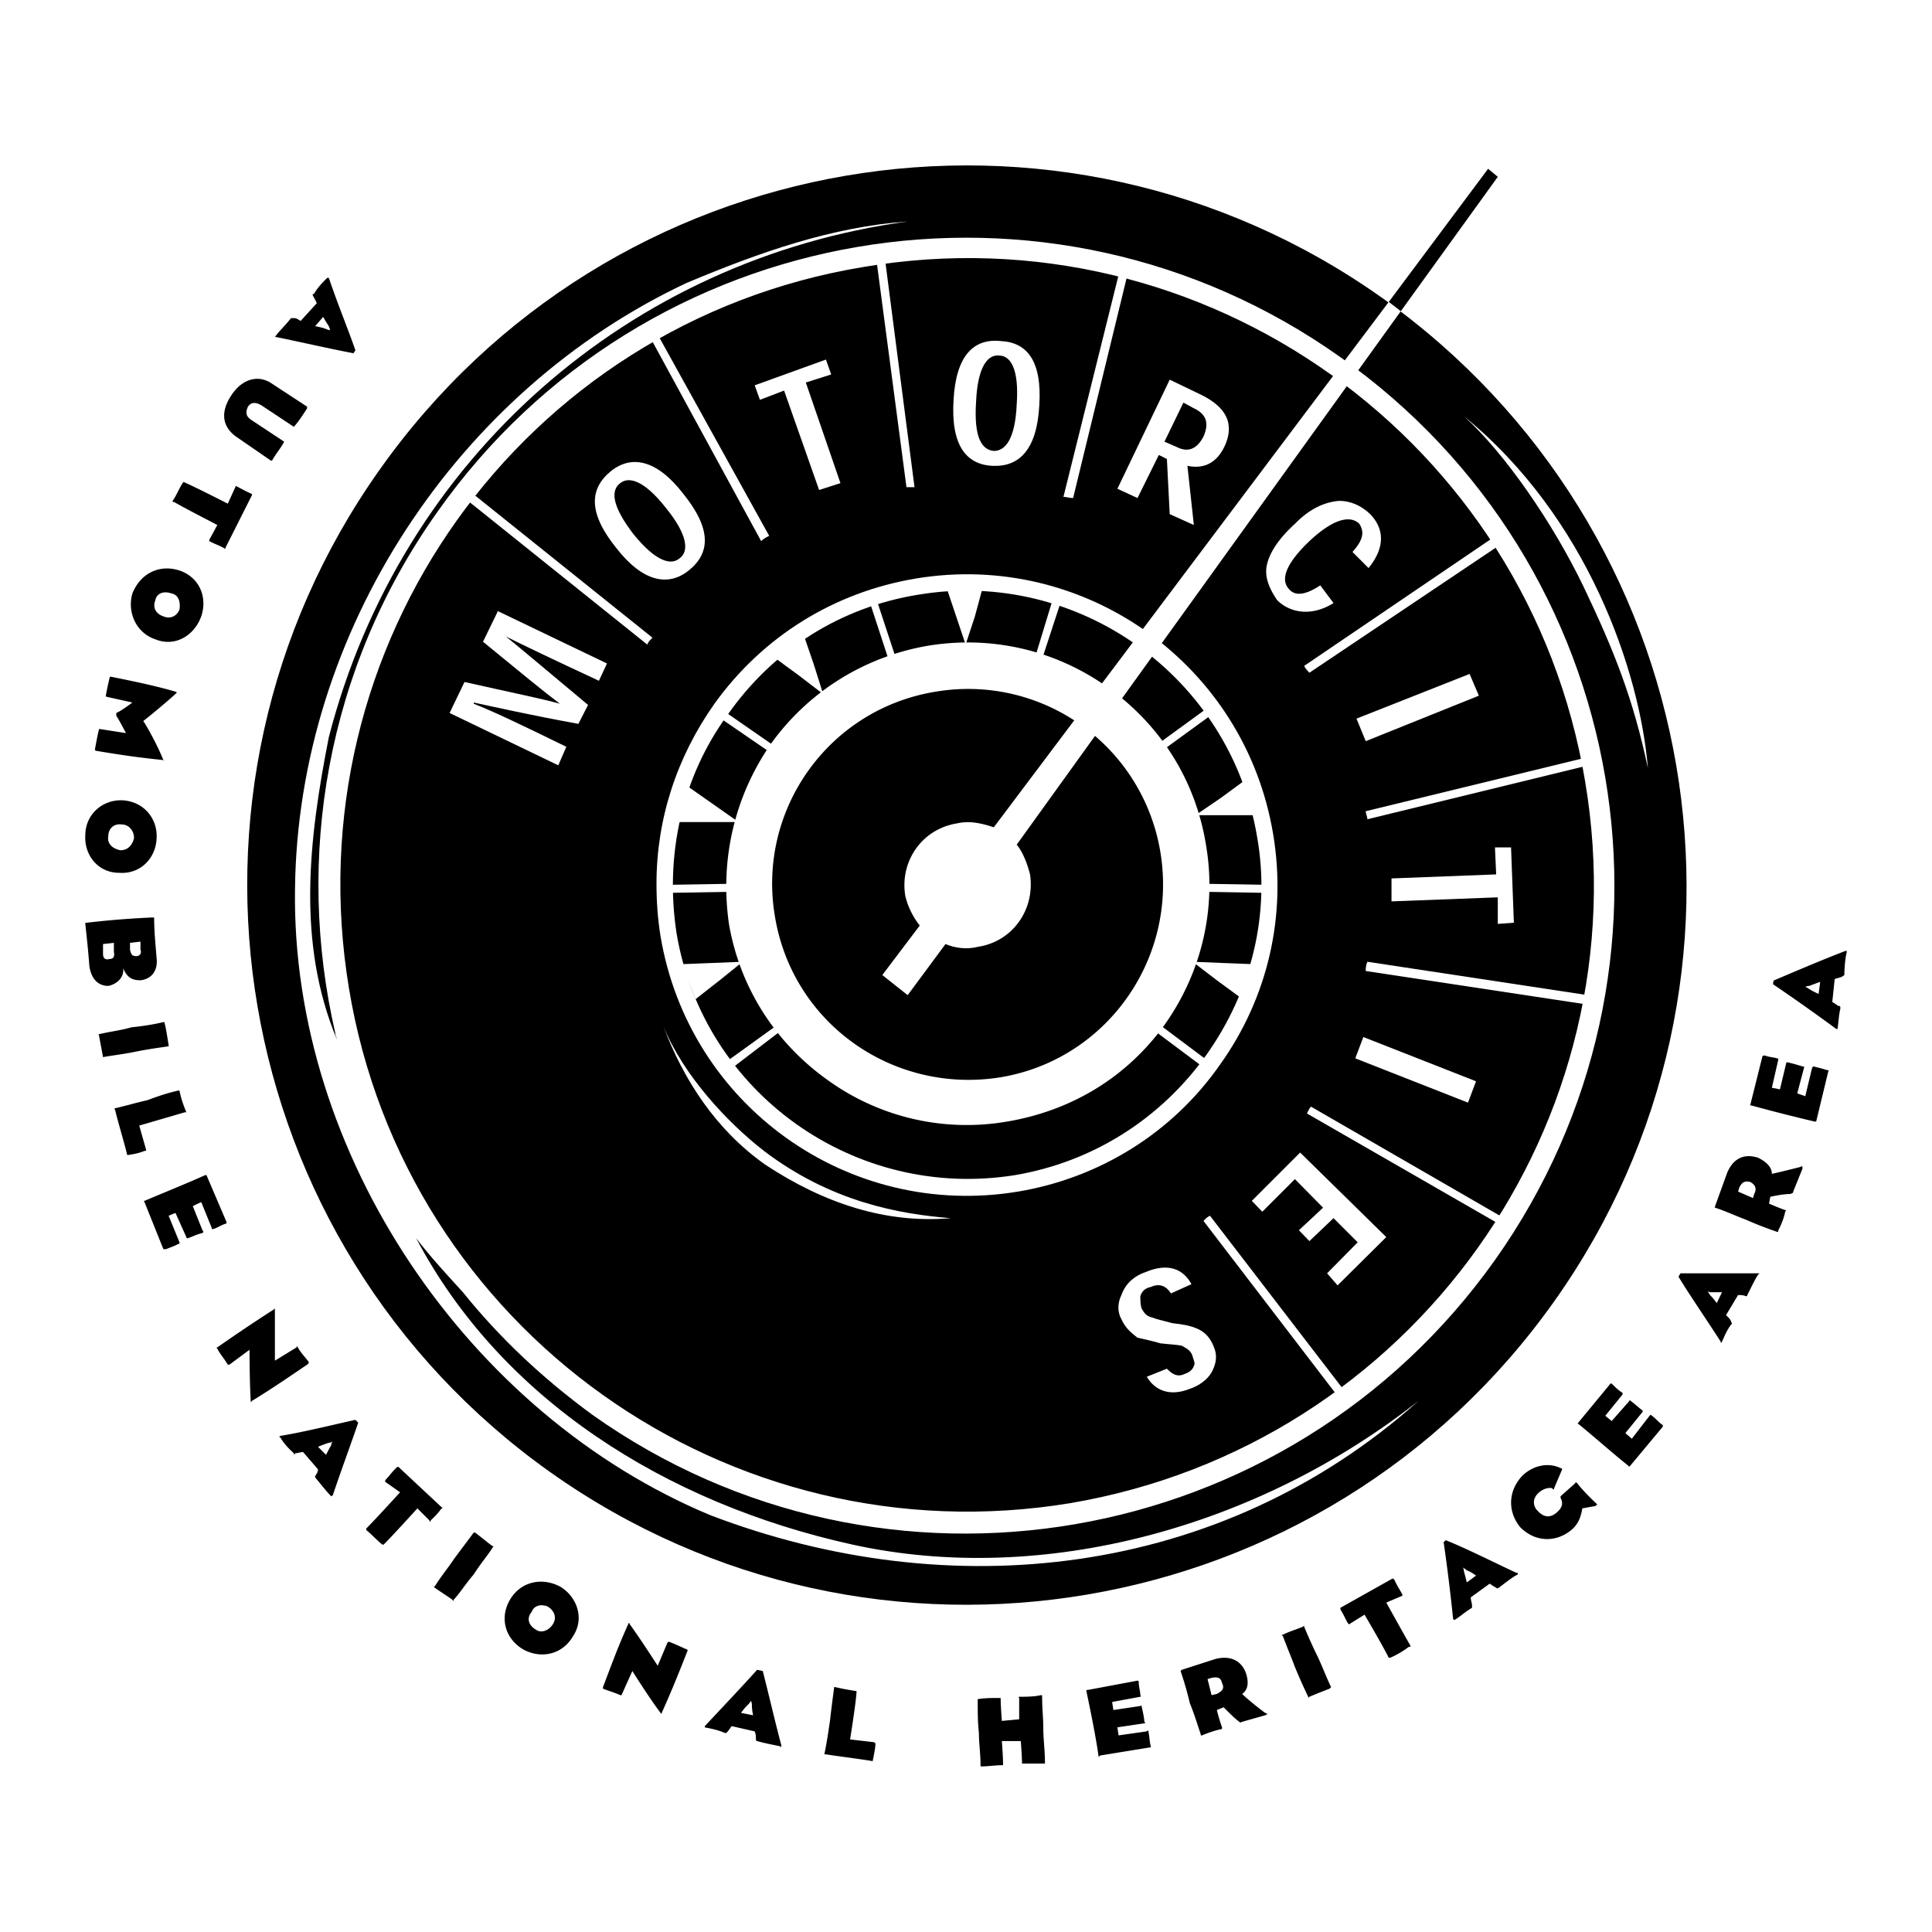
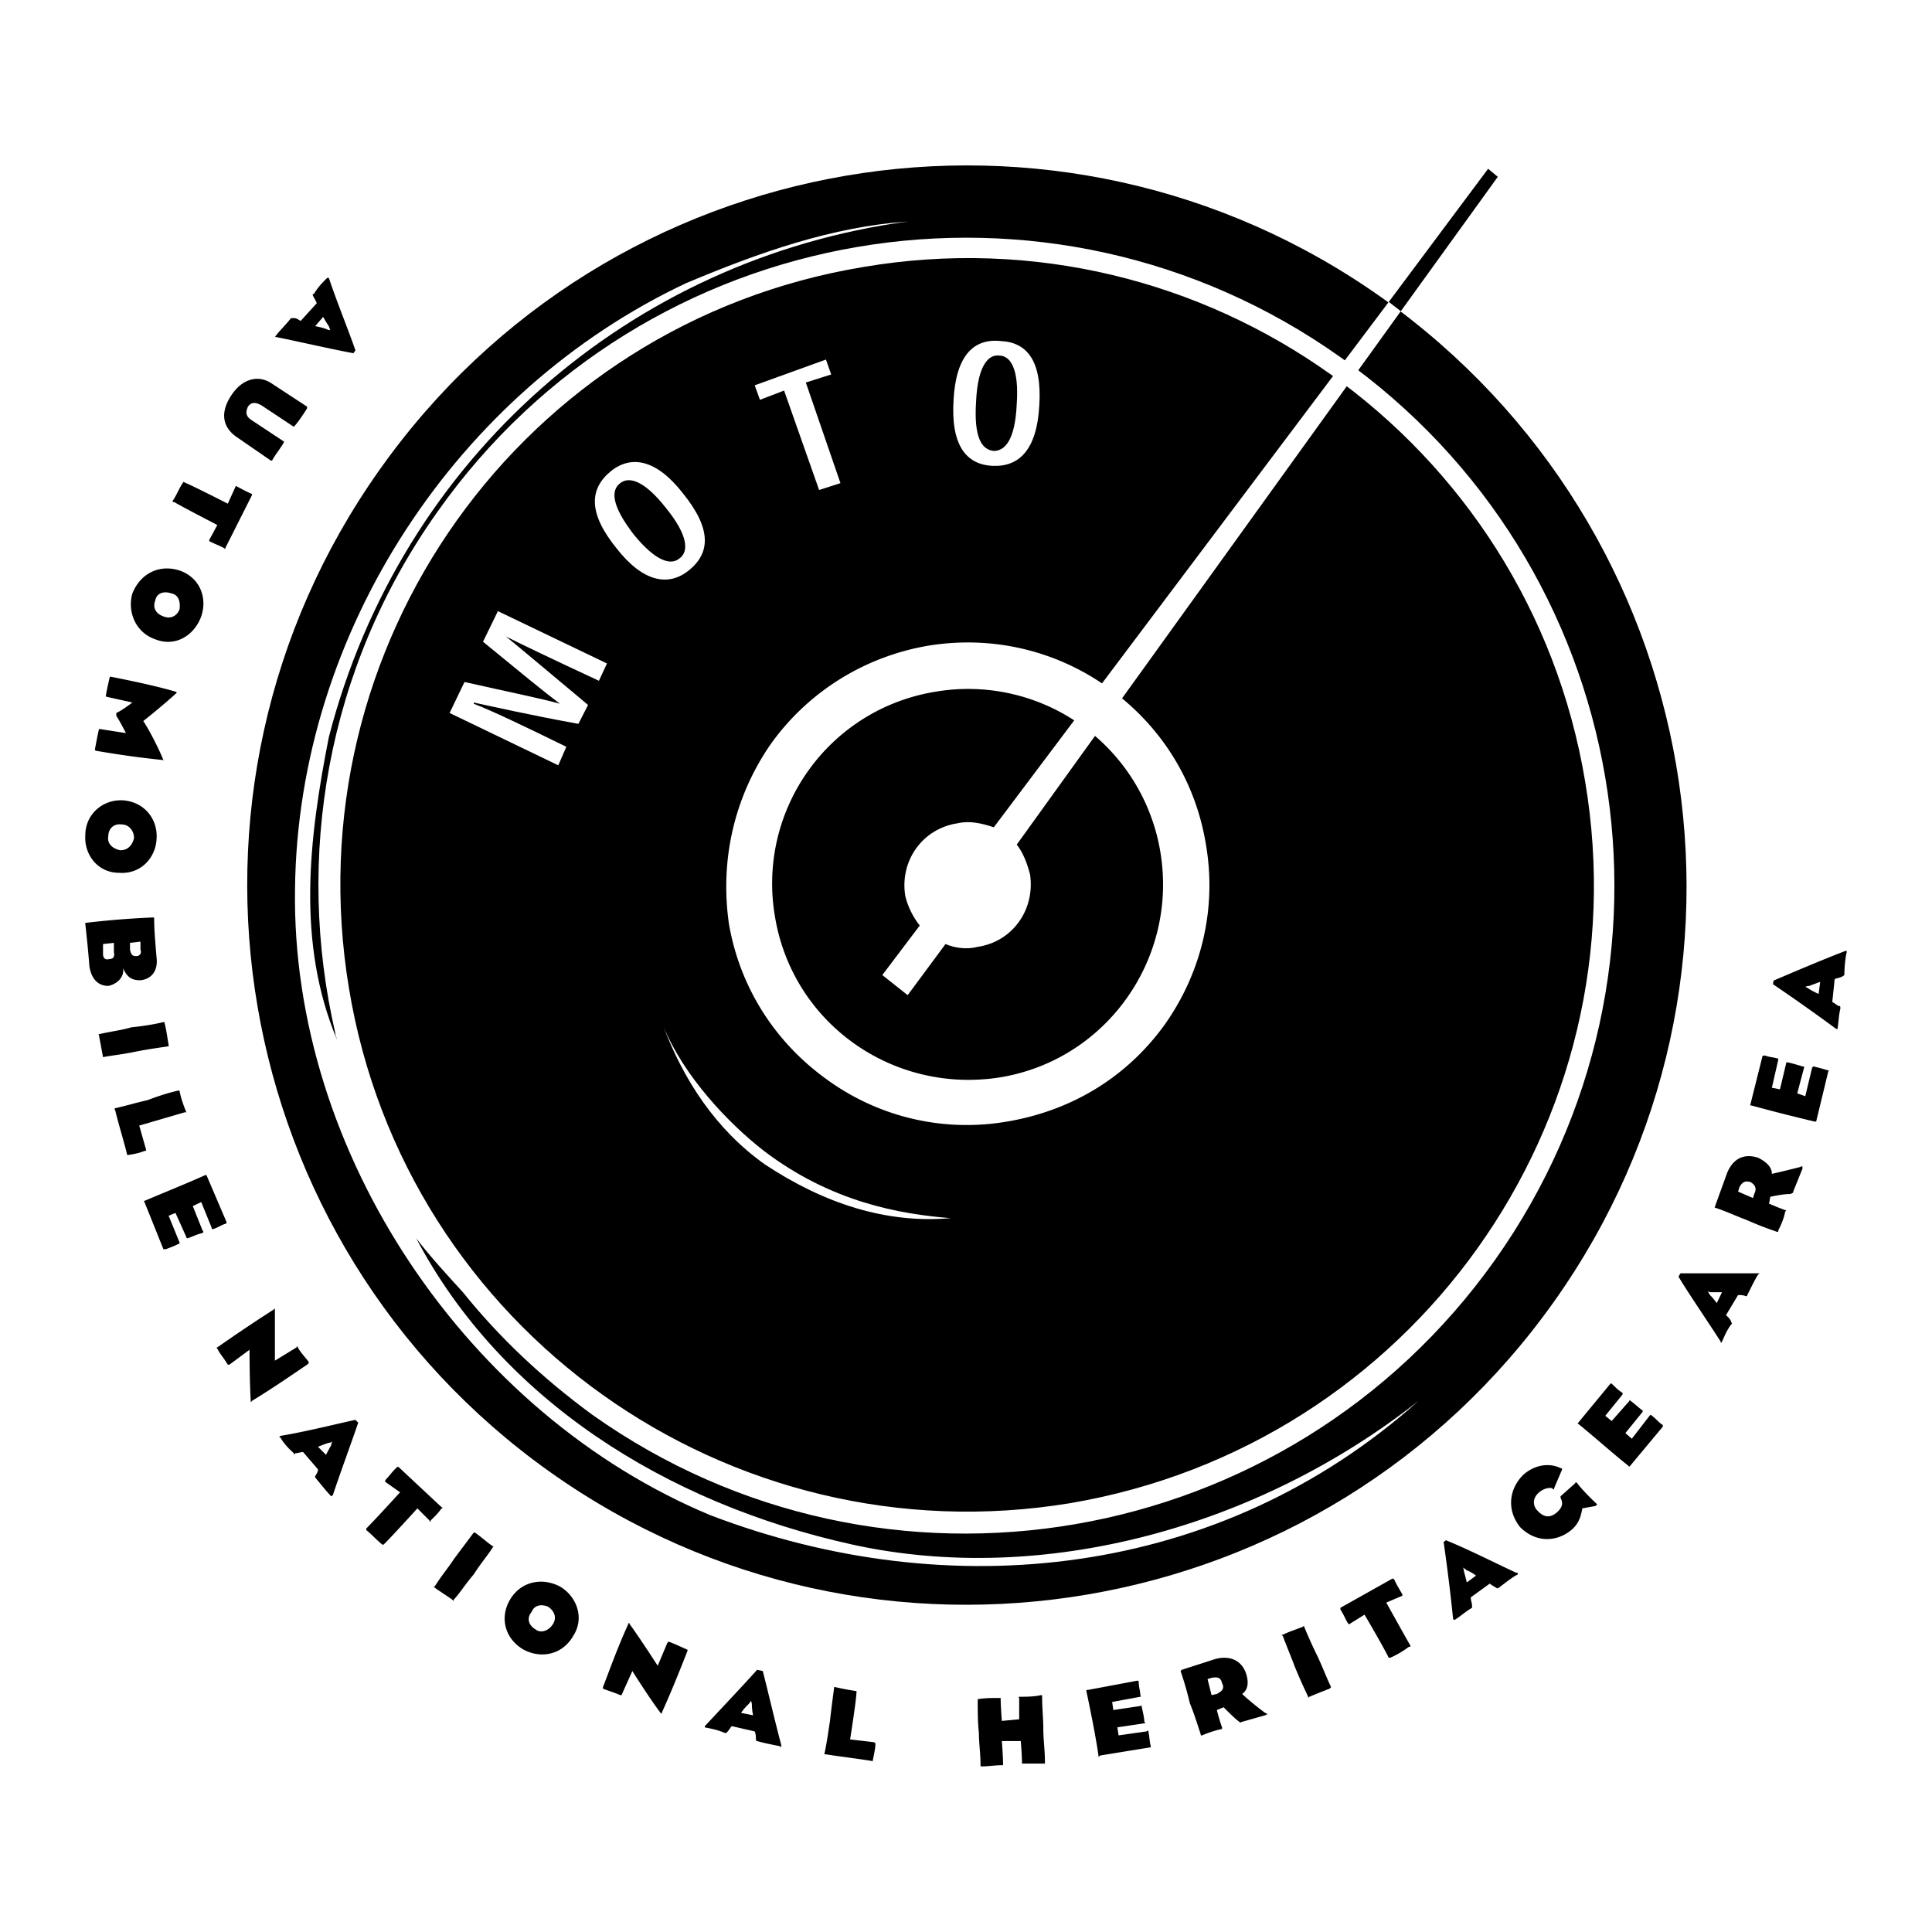
<svg xmlns="http://www.w3.org/2000/svg" width="2500" height="2500" viewBox="0 0 192.756 192.756">
  <g fill-rule="evenodd" clip-rule="evenodd">
    <path fill="#fff" d="M0 0h192.756v192.756H0V0z" />
    <path d="M137.908 29.729c-32.33-22.931-77.109-15.301-100.04 17.148-22.891 32.289-15.261 77.067 17.028 99.999 32.329 22.932 77.227 15.301 100.159-17.028 22.931-32.287 15.261-77.066-17.147-100.119z" />
    <path d="M34.816 98.604c5.623 34.056 37.911 56.987 71.967 51.365 34.055-5.783 57.107-37.951 51.365-72.008-5.664-34.016-37.951-57.107-72.008-51.325-34.055 5.624-56.987 37.792-51.324 71.968z" />
-     <path d="M157.988 58.524c3.092 6.466 4.979 11.285 6.424 18.112-.803-9.638-6.023-25.06-18.352-35.1 4.016 3.615 8.835 10.563 11.928 16.988z" fill="#fff" />
    <path d="M133.73 35.633c-29.076-20.642-69.437-13.814-90.079 15.422-11.125 15.663-14.217 34.578-10.201 52.008 0 .241.161.521.161.643-4.016-9.639-2.812-19.96-.803-30.161 7.229-27.992 30.16-47.71 57.75-51.445-7.51.521-14.739 3.052-22.088 6.144-22.811 10.723-38.755 34.738-39.036 60.441-.401 26.425 17.31 52.449 41.446 62.489 23.855 9.117 50.802 6.306 70.642-11.405-15.984 12.61-37.43 18.514-56.465 14.337-18.755-4.136-35.1-14.578-43.533-30.562 1.445 1.888 3.052 3.614 4.658 5.381 3.655 4.539 7.912 8.555 12.892 12.209 29.076 20.643 69.437 13.654 90.08-15.422 20.641-29.115 13.813-69.437-15.424-90.079zM106.783 149.97c-34.056 5.622-66.345-17.31-71.967-51.365-5.663-34.177 17.269-66.345 51.325-71.968 34.057-5.783 66.344 17.309 72.008 51.325 5.742 34.057-17.311 66.225-51.366 72.008z" fill="#fff" />
-     <path d="M66.181 102.38c2.008 4.939 6.425 9.639 10.04 12.449 6.707 5.101 13.534 6.305 18.634 6.707-6.425.562-12.61-1.446-18.514-5.342-4.939-3.494-8.152-8.473-10.16-13.814z" fill="#fff" />
-     <path d="M91.361 57.721c-8.152 1.366-15.261 5.783-20.08 12.49-3.775 5.342-5.783 11.526-5.783 17.952 0 1.767.12 3.494.401 5.221 2.812 16.907 18.755 28.312 35.663 25.502 8.193-1.366 15.422-5.904 20.119-12.61 4.82-6.707 6.707-14.9 5.342-23.052-2.81-16.909-18.753-28.314-35.662-25.503zM67.506 93.143c-1.205-7.791.522-15.582 5.1-21.847 4.539-6.466 11.245-10.723 19.036-11.968 15.943-2.65 31.084 8.193 33.775 24.136 1.365 7.671-.523 15.422-5.102 21.848-4.537 6.305-11.244 10.602-19.035 11.928-15.943 2.57-31.083-8.154-33.774-24.097zm-1.606.241z" fill="#fff" />
+     <path d="M66.181 102.38c2.008 4.939 6.425 9.639 10.04 12.449 6.707 5.101 13.534 6.305 18.634 6.707-6.425.562-12.61-1.446-18.514-5.342-4.939-3.494-8.152-8.473-10.16-13.814" fill="#fff" />
    <path d="M82.526 107.721c-5.221-3.735-8.714-9.236-9.799-15.542-.923-6.426.562-12.73 4.177-17.952 3.735-5.221 9.357-8.714 15.662-9.799 6.305-1.044 12.731.402 17.993 4.177 5.221 3.735 8.715 9.237 9.758 15.662 1.086 6.305-.4 12.731-4.137 17.992-3.773 5.221-9.275 8.555-15.701 9.639a23.685 23.685 0 0 1-17.953-4.177zM93.37 69.006c-10.723 1.727-17.831 11.807-16.064 22.369 1.727 10.723 11.807 17.831 22.531 16.104 10.562-1.767 17.67-11.807 15.943-22.409a19.434 19.434 0 0 0-22.41-16.064z" fill="#fff" />
-     <path fill="#fff" d="M73.691 82.019l-4.98-3.495-.522 1.727-.563 1.768H73.691zM80.237 63.504l-1.445 1.085-1.487 1.044 2.41 1.767 2.41 1.847-.924-2.932-.964-2.811zM94.454 58.686l1.887 5.622.925-2.811.802-2.973-1.727.162h-1.887zM122.324 81.335h2.973l-.563-1.727-.521-1.766-2.41 1.766-2.53 1.727h3.051zM71.121 96.074l-3.093.121.683 1.767.683 1.726 2.41-1.887 2.288-1.847-2.971.12zM118.992 95.954l2.41 1.847 2.409 1.767.521-1.606.684-1.767-3.092-.121-2.932-.12zM119.393 88.163v.803l7.23.121v-.803l-7.23-.121zM115.377 75.312l5.904-4.297c-.16-.121-.281-.402-.402-.683l-5.902 4.297c.119.281.24.401.4.683zM103.049 66.315c.24.121.4.121.643.281l2.289-6.988c-.281-.121-.523-.121-.805-.281l-2.127 6.988zM86.663 59.729l2.289 6.988c.281-.121.402-.121.683-.281l-2.29-6.948c-.281.121-.401.121-.682.241zM114.574 102.38l5.742 4.297.562-.562-5.902-4.418c-.162.281-.281.402-.402.683zM77.948 74.91l-6.024-4.177-.402.683 6.024 4.137.402-.643zM73.691 88.163l-7.39.12.121.803 7.269-.121v-.802zM72.205 106.114l.522.683 5.783-4.417-.401-.523-5.904 4.257z" />
    <path d="M139.754 31.055l9.68-13.413-.965-.804-9.918 13.293 1.203.924z" />
    <path d="M138.551 30.131L99.152 82.54c-1.205-.401-2.41-.683-3.614-.401-3.494.522-5.783 3.735-5.221 7.229.242 1.085.804 2.169 1.446 2.972l-3.735 4.94 2.53 2.008 3.775-5.101c.924.402 2.128.562 3.213.281 3.494-.522 5.742-3.735 5.221-7.229-.281-1.084-.684-2.169-1.326-2.972l38.312-53.212-1.202-.924zM55.86 70.211c-1.606-1.205-3.896-3.092-7.671-6.185l1.486-3.052 10.883 5.221-.803 1.727c-4.578-2.128-7.67-3.614-9.277-4.417 1.486 1.205 4.016 3.333 8.193 6.827l-.964 1.888c-5.06-.924-8.554-1.727-10.441-2.128v.12c1.767.683 4.819 2.129 9.237 4.297l-.803 1.847-10.843-5.221 1.486-3.092c4.818 1.084 7.629 1.646 9.517 2.168zM61.482 54.669c-2.811-3.494-2.691-5.903-.522-7.67 2.008-1.606 4.538-1.205 7.229 2.289 2.812 3.494 2.691 5.904.522 7.63-2.008 1.606-4.538 1.205-7.229-2.249zm.402-6.466c-.924.683-.924 2.169 1.325 5.101 2.289 2.811 3.775 3.092 4.578 2.41.924-.643.924-2.249-1.366-5.06-2.248-2.852-3.734-3.093-4.537-2.451zM82.928 37.36l-2.531.803 3.455 10.04-2.129.683-3.494-9.919-2.41.923-.522-1.446 7.109-2.57.522 1.486zM95.137 39.89c.241-4.417 2.008-6.144 4.699-5.863 2.65.121 4.137 2.008 3.855 6.426-.242 4.417-2.008 6.144-4.66 6.024-2.69-.121-4.176-2.129-3.894-6.587zm4.537-4.417c-1.043-.121-2.127.964-2.289 4.578-.24 3.614.562 4.819 1.768 4.94 1.084 0 2.129-1.044 2.289-4.699.242-3.615-.682-4.819-1.768-4.819z" fill="#fff" />
-     <path d="M119.111 52.38l-2.408-1.084-.281-5.502-.805-.402-2.127 4.297-2.008-.924 5.221-10.884 3.092 1.486c1.887.924 3.615 2.41 2.41 5.1-.924 2.008-2.41 2.29-3.736 2.008l.642 5.905zm-1.726-7.791c1.084.562 2.008.281 2.691-1.044.521-1.205.402-2.169-.965-2.812l-1.043-.562-1.889 3.896 1.206.522zM133.047 60.171c-2.127 1.326-4.256 1.044-5.621-.281-.643-.964-1.205-2.008-1.084-3.213.16-1.205.963-2.691 2.852-4.418 1.445-1.486 2.93-2.168 4.416-2.289 1.045 0 2.129.401 3.094 1.325 1.324 1.365 1.605 3.212-.162 5.381l-1.605-1.606c1.084-1.205 1.205-2.008.682-2.812-.803-.803-2.408-.682-4.979 1.727-2.65 2.53-2.812 4.016-2.008 4.819.682.803 1.887.401 3.092-.401l1.323 1.768zM135.336 71.697l11.285-4.458.924 2.169-11.285 4.538-.924-2.249zM149.434 92.179v-2.651l-10.604.402v-2.289l10.443-.402-.121-2.691h1.606l.281 7.511-1.605.12zM136.02 103.464l11.244 4.418-.803 2.128-11.244-4.418.803-2.128zM130.639 123.825l-1.045-1.085 2.41-2.249-2.811-2.85-3.254 3.253-1.044-1.084 4.82-4.82 8.594 8.434-4.86 4.819-1.045-1.205 3.053-3.093-2.41-2.409-2.408 2.289zM116.422 136.556c.4.402.963.924 1.768.522.4-.12.803-.401.922-.804.162-.24 0-.521-.119-.924-.121-.521-.523-.803-1.084-1.084-.523-.12-1.086-.12-2.129-.241-.965-.28-1.607-.401-2.289-.562-.521-.402-1.205-.924-1.607-1.848-.4-.683-.4-1.606 0-2.41.281-.803.924-1.767 2.41-2.289 2.289-.964 3.775-.281 4.578 1.205l-2.049.924c-.4-.643-1.043-1.084-2.008-.643-.643.121-.924.521-1.043.924 0 .401 0 .803.119 1.204.281.522.523.804 1.086.924.4.161.922.281 2.008.562 1.084.12 1.727.241 2.408.522.684.281 1.326.803 1.729 1.887.281.644.281 1.446-.121 2.25-.281.682-1.084 1.485-2.289 1.887-2.008.804-3.494.161-4.297-1.205l2.007-.801zM87.466 26.115l2.972 22.49h.803l-2.931-22.65c-.161 0-.402.16-.562.16h-.282zM111.602 27.44L106.1 49.569c.281 0 .562.121.965.121l5.342-21.968c-.243-.161-.524-.161-.805-.282zM148.871 53.705l-18.754 12.731c.119.281.279.402.521.683l18.795-12.611c-.281-.24-.402-.522-.562-.803zM64.695 33.344L75.94 53.986c.281-.281.562-.401.803-.522L65.378 32.942c-.161 0-.402.121-.562.281-.121.001-.121.001-.121.121zM46.342 49.689l18.233 14.618c.12-.281.241-.401.522-.683L46.864 49.007c-.12.16-.281.401-.522.562v.12zM159.354 75.312l-23.094 5.622c0 .281.162.522.162.804l23.051-5.623c0-.282-.119-.562-.119-.803zM159.473 99.448l-23.051-3.494c-.162.401-.162.643-.162.924l23.094 3.494c.119-.281.119-.522.119-.924zM151.039 122.098l-20.24-11.687c-.16.161-.281.402-.402.684l20.242 11.646c.119-.241.24-.522.4-.643zM134.814 139.648l-14.096-18.354c-.24.12-.402.241-.643.522l14.057 18.353c.282-.239.522-.4.682-.521z" fill="#fff" />
    <path d="M31.603 30.252c-.161-.402-.281-.522-.401-.804 0-.12 0-.12.12-.12.402-.683.804-1.084 1.325-1.606h.161c.803 2.41 2.008 5.341 2.65 7.229 0 0-.241.401-.241.281-2.169-.401-5.101-1.084-7.67-1.606-.121 0-.121 0 0-.161.281-.402.963-1.044 1.485-1.727h.281c.281 0 .401.121.683.281l1.607-1.767zm-.161 2.289s.683.12 1.084.281c.281.12.401.12.401.12s0-.12-.12-.401c-.281-.401-.562-.924-.562-.924l-.803.924zM30.639 40.573v.16c-.241.402-.924 1.446-1.325 1.848 0 .161 0 .161 0 0l-3.213-2.128c-.683-.402-1.084-.281-1.365.121-.241.562-.241.964.401 1.365l3.213 2.128c-.241.522-.923 1.325-1.205 1.887h-.121l-3.494-2.409c-1.325-.964-1.606-2.41-.401-4.177 1.084-1.606 2.691-2.008 4.016-1.084l3.494 2.289zM17.387 50.091c-.161 0-.161 0-.161-.12.401-.562.683-1.366 1.084-1.888 0-.121 0-.121 0 0 1.205.522 4.417 2.168 4.417 2.168l.803-1.767c.562.281.964.522 1.606.803v.121l-2.65 5.261c0 .121 0 .121-.161 0-.522-.281-.924-.401-1.446-.683v-.121l.803-1.486c.002.001-3.653-1.886-4.295-2.288zM15.499 63.786c-2.008-.683-2.812-2.812-2.29-4.579.804-2.008 2.691-2.932 4.699-2.289 2.008.683 2.811 2.691 2.168 4.579-.682 1.887-2.569 3.092-4.577 2.289zm1.606-4.579c-.803-.281-1.486 0-1.606.683-.281.682 0 1.325.803 1.606.683.281 1.325 0 1.606-.683.121-.802-.12-1.485-.803-1.606zM9.595 74.91s-.121 0-.121-.161c.121-.643.241-1.325.402-2.008h.121l2.57.401s-.683-1.325-.964-1.727v-.281c.562-.241 1.606-1.044 1.606-1.044l-2.53-.562c-.121 0-.121-.12-.121-.12.121-.683.241-1.205.401-1.888h.121c2.008.401 4.539.924 6.426 1.486.12 0 .12.121.12.121-1.044.964-2.812 2.41-3.333 2.811.402.562 1.486 2.57 2.008 3.896.12 0 .12.121 0 0-2.69-.281-4.296-.522-6.706-.924zM11.884 87.079c-2.168 0-3.494-1.847-3.373-3.735 0-2.129 1.767-3.615 3.775-3.494 2.128.161 3.494 1.888 3.333 3.896-.12 1.887-1.606 3.493-3.735 3.333zm.282-4.82c-.803-.121-1.365.401-1.365 1.205-.121.683.401 1.205 1.205 1.366.803 0 1.205-.562 1.366-1.205-.001-.804-.564-1.366-1.206-1.366zM8.913 96.355c-.12-1.606-.241-2.69-.401-4.177 0-.12 0-.12.161-.12a89.594 89.594 0 0 1 6.546-.522c.161 0 .161 0 .161.121 0 1.205.121 2.41.241 3.896.16 1.326-.522 2.128-1.606 2.249-.804 0-1.326-.24-1.727-1.204.121.964-.683 1.606-1.486 1.767-1.086-.002-1.729-.804-1.889-2.01zm1.365-1.204c0 .522.281.642.683.522.241 0 .522-.121.402-.683v-.924l-1.084.12v.965h-.001zm2.691-.402c.121.522.241.643.643.643.281 0 .562-.241.402-.643v-.803l-1.044.121v.682h-.001zM13.611 104.909c-1.325.281-2.53.402-3.333.562 0 .12 0 .12 0 0-.12-.683-.281-1.486-.401-2.168 0-.121-.161-.121 0-.121 1.205-.281 2.289-.401 3.213-.683 1.084-.12 2.008-.241 3.213-.522.12 0 .12 0 .12.121.161.562.281 1.485.402 2.168v.121c-.804.121-2.009.282-3.214.522zM12.808 115.23h-.121c-.121-.643-1.084-3.855-1.205-4.538-.121 0-.121 0 0-.12 1.205-.281 2.128-.562 3.213-.804 1.084-.401 1.888-.683 3.092-.963h.121c.12.682.401 1.485.683 2.168h-.161c-.803.241-4.538 1.325-4.538 1.325l.683 2.41c0 .12 0 .12-.161.12-.401.162-.803.282-1.606.402zM14.415 119.93c-.121-.12 0-.12 0-.12 1.606-.684 4.297-1.768 6.064-2.57h.12l2.008 4.698s0 .16-.12.16c-.401.121-.803.402-1.205.522-.161 0-.161 0-.161-.12l-1.044-2.57-.843.401.964 2.409c.12.161.12.161 0 .281-.562.121-1.084.402-1.486.522 0 0-.121 0-.121-.12l-1.084-2.41-.683.281 1.084 2.65c0 .161 0 .161-.121.161-.401.24-.964.401-1.205.521h-.281l-1.886-4.696zM27.306 130.652c.121-.121.121-.121.121 0v5.101l2.168-1.326c0-.16 0-.16.12 0 .281.522.683.924 1.084 1.446 0 .161 0 .161-.161.281-1.606 1.084-3.333 2.289-5.502 3.614-.12.161-.12.161-.12 0-.121-2.008-.121-5.101-.121-5.101l-2.008 1.486h-.161c-.401-.683-.803-1.084-1.044-1.606-.161-.121 0-.121 0-.121a174.199 174.199 0 0 1 5.624-3.774zM30.238 144.869c-.241 0-.522.12-.804.12 0 .161-.12.161-.12 0-.562-.521-.964-.924-1.365-1.606-.121 0-.121 0 0-.12 2.45-.401 5.663-1.205 7.51-1.606l.281.281c-.683 2.008-1.727 4.819-2.53 7.229l-.161.12c-.402-.401-1.044-1.204-1.606-1.887v-.121c.161-.281.281-.401.281-.683l-1.486-1.727zm2.289.281s.281-.562.522-.964c0-.241.161-.401.161-.401s-.161.16-.401.16c-.402.12-1.084.401-1.084.401l.802.804zM38.27 154.105h-.121c-.522-.401-1.084-1.044-1.606-1.445v-.161c.924-.923 3.374-3.614 3.374-3.614l-1.486-1.044v-.16c.402-.402.643-.804 1.205-1.326h.12l4.298 4.017c.12 0 .12.12 0 .12-.402.562-.683.804-1.085 1.205 0 .16-.12.16-.12 0l-1.205-1.205c-.001-.001-2.812 3.092-3.374 3.613zM47.266 157.077c-.803.924-1.486 2.009-2.008 2.53 0 .161 0 .161-.121 0-.562-.401-1.205-.803-1.767-1.204-.121-.121-.121-.121 0-.121.683-1.084 1.366-1.887 1.888-2.69.682-.924 1.205-1.606 2.008-2.69h.121c.562.401 1.205.963 1.767 1.365.121 0 .121 0 0 .12-.403.682-1.206 1.606-1.888 2.69zM57.185 163.222c-1.084 1.889-3.213 2.289-4.939 1.366-1.888-1.085-2.41-3.213-1.366-4.98 1.084-1.847 3.213-2.249 4.98-1.325 1.606.923 2.53 3.092 1.325 4.939zm-4.136-2.41c-.562.683-.281 1.365.401 1.767.522.402 1.325.121 1.727-.562.401-.643.121-1.325-.522-1.727-.683-.28-1.365-.12-1.606.522zM62.687 162.018c0-.12.121-.12.121 0 1.084 1.485 2.811 4.177 2.811 4.177l.964-2.289.121-.121c.683.241 1.205.522 1.888.804v.12c-.683 1.727-1.486 3.775-2.571 6.185 0 .12 0 .12-.12 0-1.205-1.606-2.811-4.177-2.811-4.177l-1.084 2.41h-.12c-.522-.241-1.085-.401-1.727-.643v-.161c.922-2.41 1.444-3.896 2.528-6.305zM73.008 172.218c-.121.121-.281.402-.402.522-.121.161-.121.161-.281.161-.643-.281-1.205-.402-2.008-.562v-.121c1.767-1.887 3.895-4.137 5.221-5.622l.562.12c.522 2.009 1.205 4.98 1.847 7.39 0 .241 0 .241-.12.12-.522-.12-1.486-.281-2.289-.521 0 0-.121 0-.121-.16 0-.241 0-.522-.121-.804l-2.288-.523zm2.129-1.084s-.121-.522-.121-1.044c0-.281-.12-.401-.12-.401s0 .12-.281.401c-.281.241-.683.803-.683.803l1.205.241zM87.064 175.712c-.803-.16-4.016-.562-4.659-.683h-.161c.281-1.325.401-2.289.562-3.333.121-1.085.241-2.008.402-3.213 0-.161 0-.161.121-.161.683.161 1.325.281 2.128.402 0 .803-.643 4.819-.643 4.819l2.41.28.12.12c.001.404-.119.966-.28 1.769zM104.254 175.832v.121H101.965c0-.804-.121-2.249-.121-2.249h-1.889s.121 1.606.121 2.249v.16c-.803 0-1.445.121-2.129.121-.119 0-.119 0-.119-.121 0-1.204-.162-2.169-.162-3.212-.119-1.085-.119-2.009-.119-3.374.682-.12 1.484-.12 2.127-.12h.162c0 .803.119 2.289.119 2.289l1.729-.161v-2.128c-.121-.121 0-.121 0-.121.682 0 1.484 0 2.168-.16.121 0 .121 0 .121.16 0 1.205.119 2.129.119 3.213 0 1.045.162 2.129.162 3.333zM109.756 175.149c-.162.161-.162.161-.162 0-.24-1.727-.803-4.538-1.205-6.425 0-.121 0-.121.162-.121l4.939-.924s.121 0 .121.121c0 .521.16.924.16 1.325.119.16 0 .16 0 .16l-2.812.522.121.803 2.691-.401c.119-.12.119 0 .119 0 .121.522.281 1.205.281 1.606.121 0 .121.12 0 .12l-2.689.402.119.803 2.812-.401c.16-.12.16-.12.16 0 .121.562.121 1.084.24 1.485 0 .121 0 .121-.119.121l-4.938.804zM121.281 165.511c1.605-.4 2.65.281 3.051 1.486.281.924.162 1.606-.4 2.008.4.402 1.365 1.205 2.289 1.888.281.12.281.12 0 .241l-2.41.683c0 .12-.121 0-.281-.12-.521-.402-1.445-1.365-1.445-1.365l-.682.28s.279 1.085.521 1.728v.16c-.643.121-1.445.402-2.008.643-.121 0-.121 0-.121-.12-.402-1.205-.684-2.129-1.084-3.093a33.752 33.752 0 0 0-.924-3.213l.121-.12 3.373-1.086zm.121 3.494c.521-.28.803-.521.521-1.084-.121-.522-.402-.643-1.045-.522l-.4.121.4 1.606.524-.121zM131.441 165.23c.562 1.204.963 2.289 1.365 3.092l-.16.161c-.643.241-1.326.521-2.008.803-.121.121-.121.121-.121 0a57.128 57.128 0 0 1-1.324-2.972c-.402-1.084-.805-2.008-1.205-3.093-.162-.12-.162-.12 0-.12.521-.281 1.324-.522 2.008-.804.121-.12.121-.12.121 0 .279.684.803 1.89 1.324 2.933zM140.719 164.187c0 .12 0 .12-.16.12a9.297 9.297 0 0 1-1.848 1.084h-.16c-.523-1.084-2.41-4.297-2.41-4.297l-1.486.924c0 .16 0 0-.121 0-.281-.401-.4-.804-.803-1.446v-.16l5.221-2.932.16.12c.242.562.523.964.805 1.486v.12l-1.607.683c-.001 0 2.006 3.614 2.409 4.298zM146.742 159.367c0 .401.121.521.121.803v.241c-.684.401-1.084.803-1.727 1.205 0 0-.162 0-.162-.121a182.5 182.5 0 0 0-.924-7.51c-.119-.121.281-.401.281-.281 2.01.803 4.699 2.169 6.949 3.213.16 0 .16 0 .16.16-.562.281-1.205.804-1.889 1.326-.119 0-.119.16-.279 0-.242-.121-.402-.241-.643-.402l-1.887 1.366zm.522-2.169s-.521-.401-.922-.522c-.162-.16-.402-.28-.402-.28s.121.12.121.401c.119.401.281 1.084.281 1.084l.922-.683zM155.697 149.286l1.486-1.325c0-.12 0-.12.16 0 .523.683 1.326 1.486 2.01 2.129l-.162.16-1.324.241c-.121.683-.281 1.365-.924 2.008-1.486 1.365-3.654 1.486-5.262-.12-1.324-1.606-1.205-3.735.281-5.221 1.205-1.085 2.691-1.205 3.734-.683.162 0 .162.12.162.12l-.805 1.888c0 .16-.16.16-.16 0-.521-.12-1.043.16-1.324.401-.684.562-.684 1.365-.121 1.888.643.683 1.326.683 2.008 0 .402-.401.521-.803.24-1.325l.001-.161zM162.686 146.194c-.119.16-.119.16-.281 0-1.324-1.044-3.453-2.932-4.939-4.137 0 0-.121 0 0-.12l3.213-3.896h.121c.4.401.682.683 1.084.924v.16l-1.727 2.129.643.521 1.768-2.008c0-.12 0-.12.119 0 .402.281.803.683 1.205.964v.12l-1.727 2.129.643.562 1.768-2.289c.119-.121.119-.121.24 0 .402.281.684.683 1.084.924v.16l-3.214 3.857zM172.203 131.215c.281.24.402.401.523.643 0 .16.16.16 0 .28-.402.522-.643 1.085-.924 1.728-.121.16-.121.16-.121 0-1.365-2.129-3.213-4.819-4.176-6.426-.121 0 .16-.401.16-.401h7.75c.162 0 .162 0 0 .12-.279.401-.682 1.245-1.084 2.048 0 0 0 .121-.119.121-.281-.121-.523-.121-.805-.121l-1.204 2.008zm-.4-2.29h-1.084c-.242 0-.402-.12-.402-.12s.16.12.281.401c.281.241.684.804.684.804l.521-1.085zM172.324 116.998c.684-1.606 1.889-1.888 3.092-1.486.805.401 1.365.924 1.365 1.606.523-.12 1.729-.401 2.812-.683.24-.12.24-.12.24.161l-.924 2.289c0 .12 0 .12-.281.24-.803 0-2.008.281-2.008.281l-.119.683s.922.401 1.605.643c.121 0 .121 0 0 .161-.121.643-.402 1.325-.684 1.847 0 .161 0 .161-.119.161a35.87 35.87 0 0 1-3.092-1.205c-1.086-.401-1.889-.803-3.094-1.205-.119 0 0 0 0-.16l1.207-3.333zm2.692 2.128c.281-.521.121-.924-.402-1.205-.521-.12-.803 0-1.084.562l-.121.402 1.486.643.121-.402zM181.199 111.897h-.16a181.393 181.393 0 0 1-6.305-1.606h-.121l1.205-4.819c0-.16.16-.16.281-.16.402.16.803.16 1.205.28.119 0 .119.121.119.121l-.643 2.812.805.16.643-2.69h.16c.521.12 1.045.281 1.445.401.16 0 .16 0 .16.12l-.682 2.57.803.281.684-2.852.119-.12c.523.12 1.086.281 1.486.401 0 0 .121 0 0 .121l-1.204 4.98zM182.807 99.97c.24.121.4.281.643.402.16 0 .16 0 .16.28-.16.643-.16 1.205-.281 2.009h-.121a203.668 203.668 0 0 0-6.305-4.458s0-.402.121-.402c1.887-.803 4.699-2.008 7.107-2.931.121 0 .121 0 .121.121-.121.401-.24 1.486-.24 2.289l-.162.12c-.24.161-.521.161-.803.281l-.24 2.289zm-1.205-2.008s-.684.241-1.084.401c-.281 0-.402.121-.402.121s.121 0 .281.12c.402.281 1.045.562 1.045.562l.16-1.204z" />
  </g>
</svg>